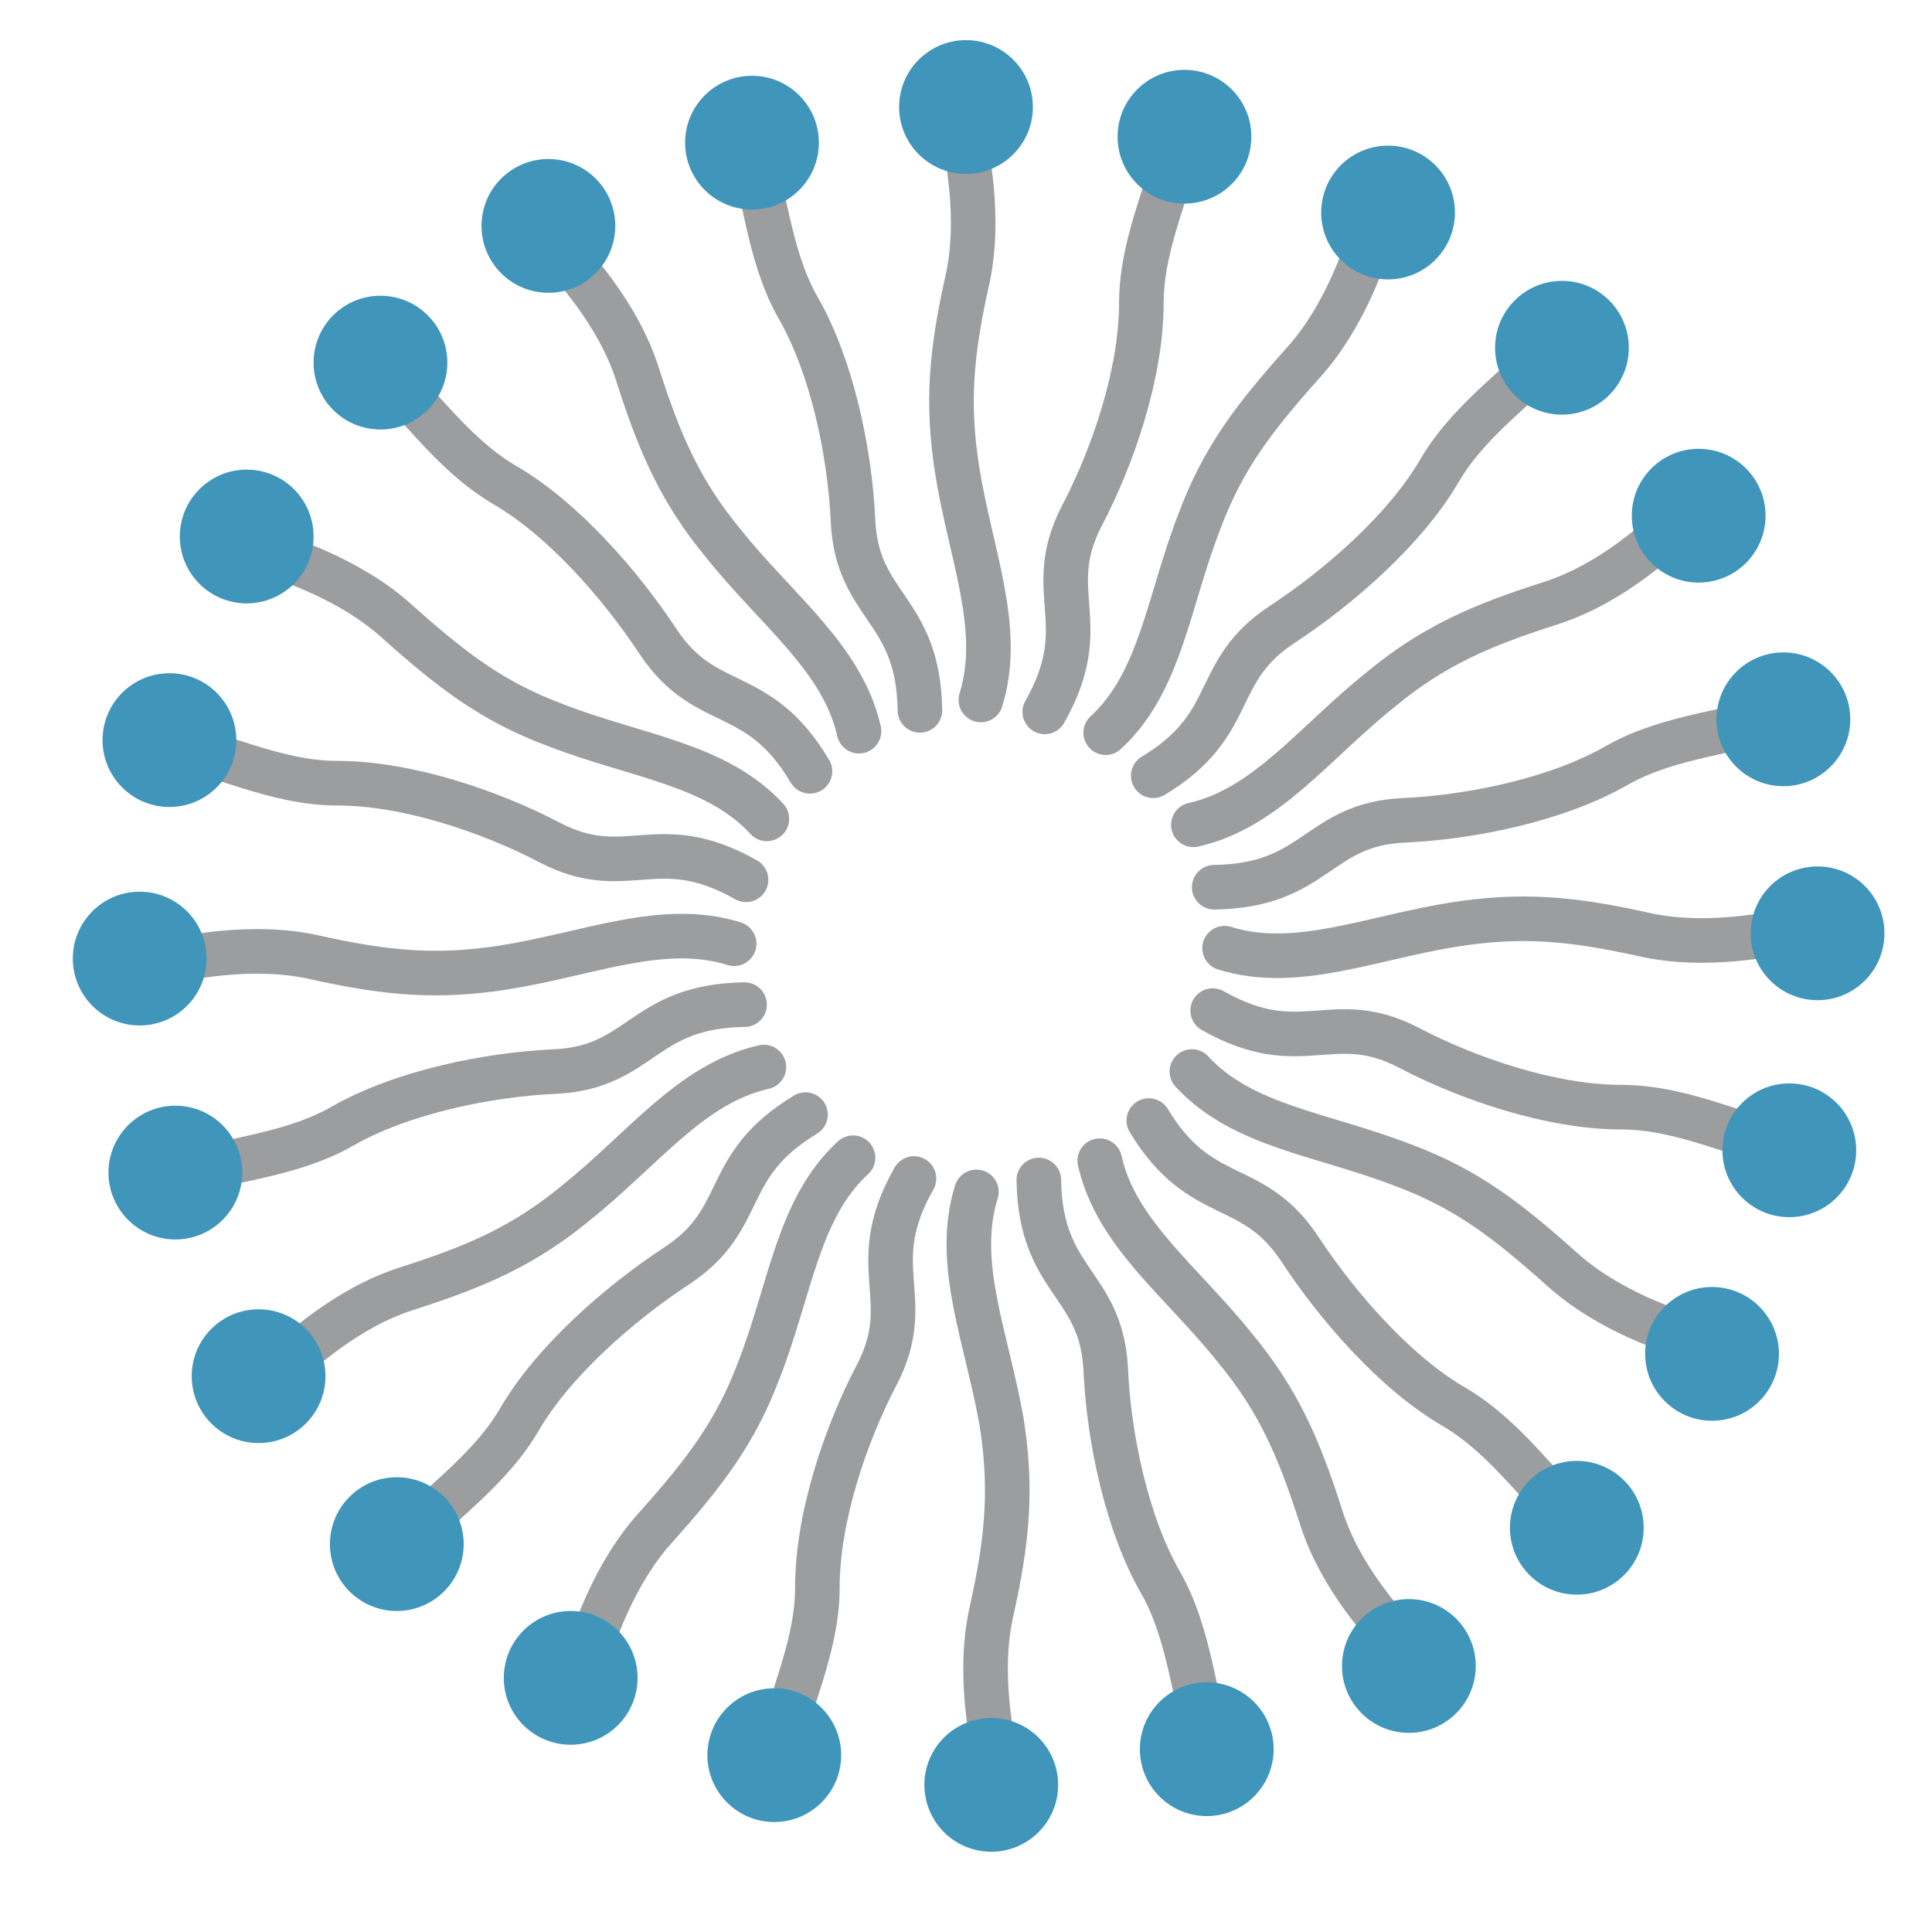
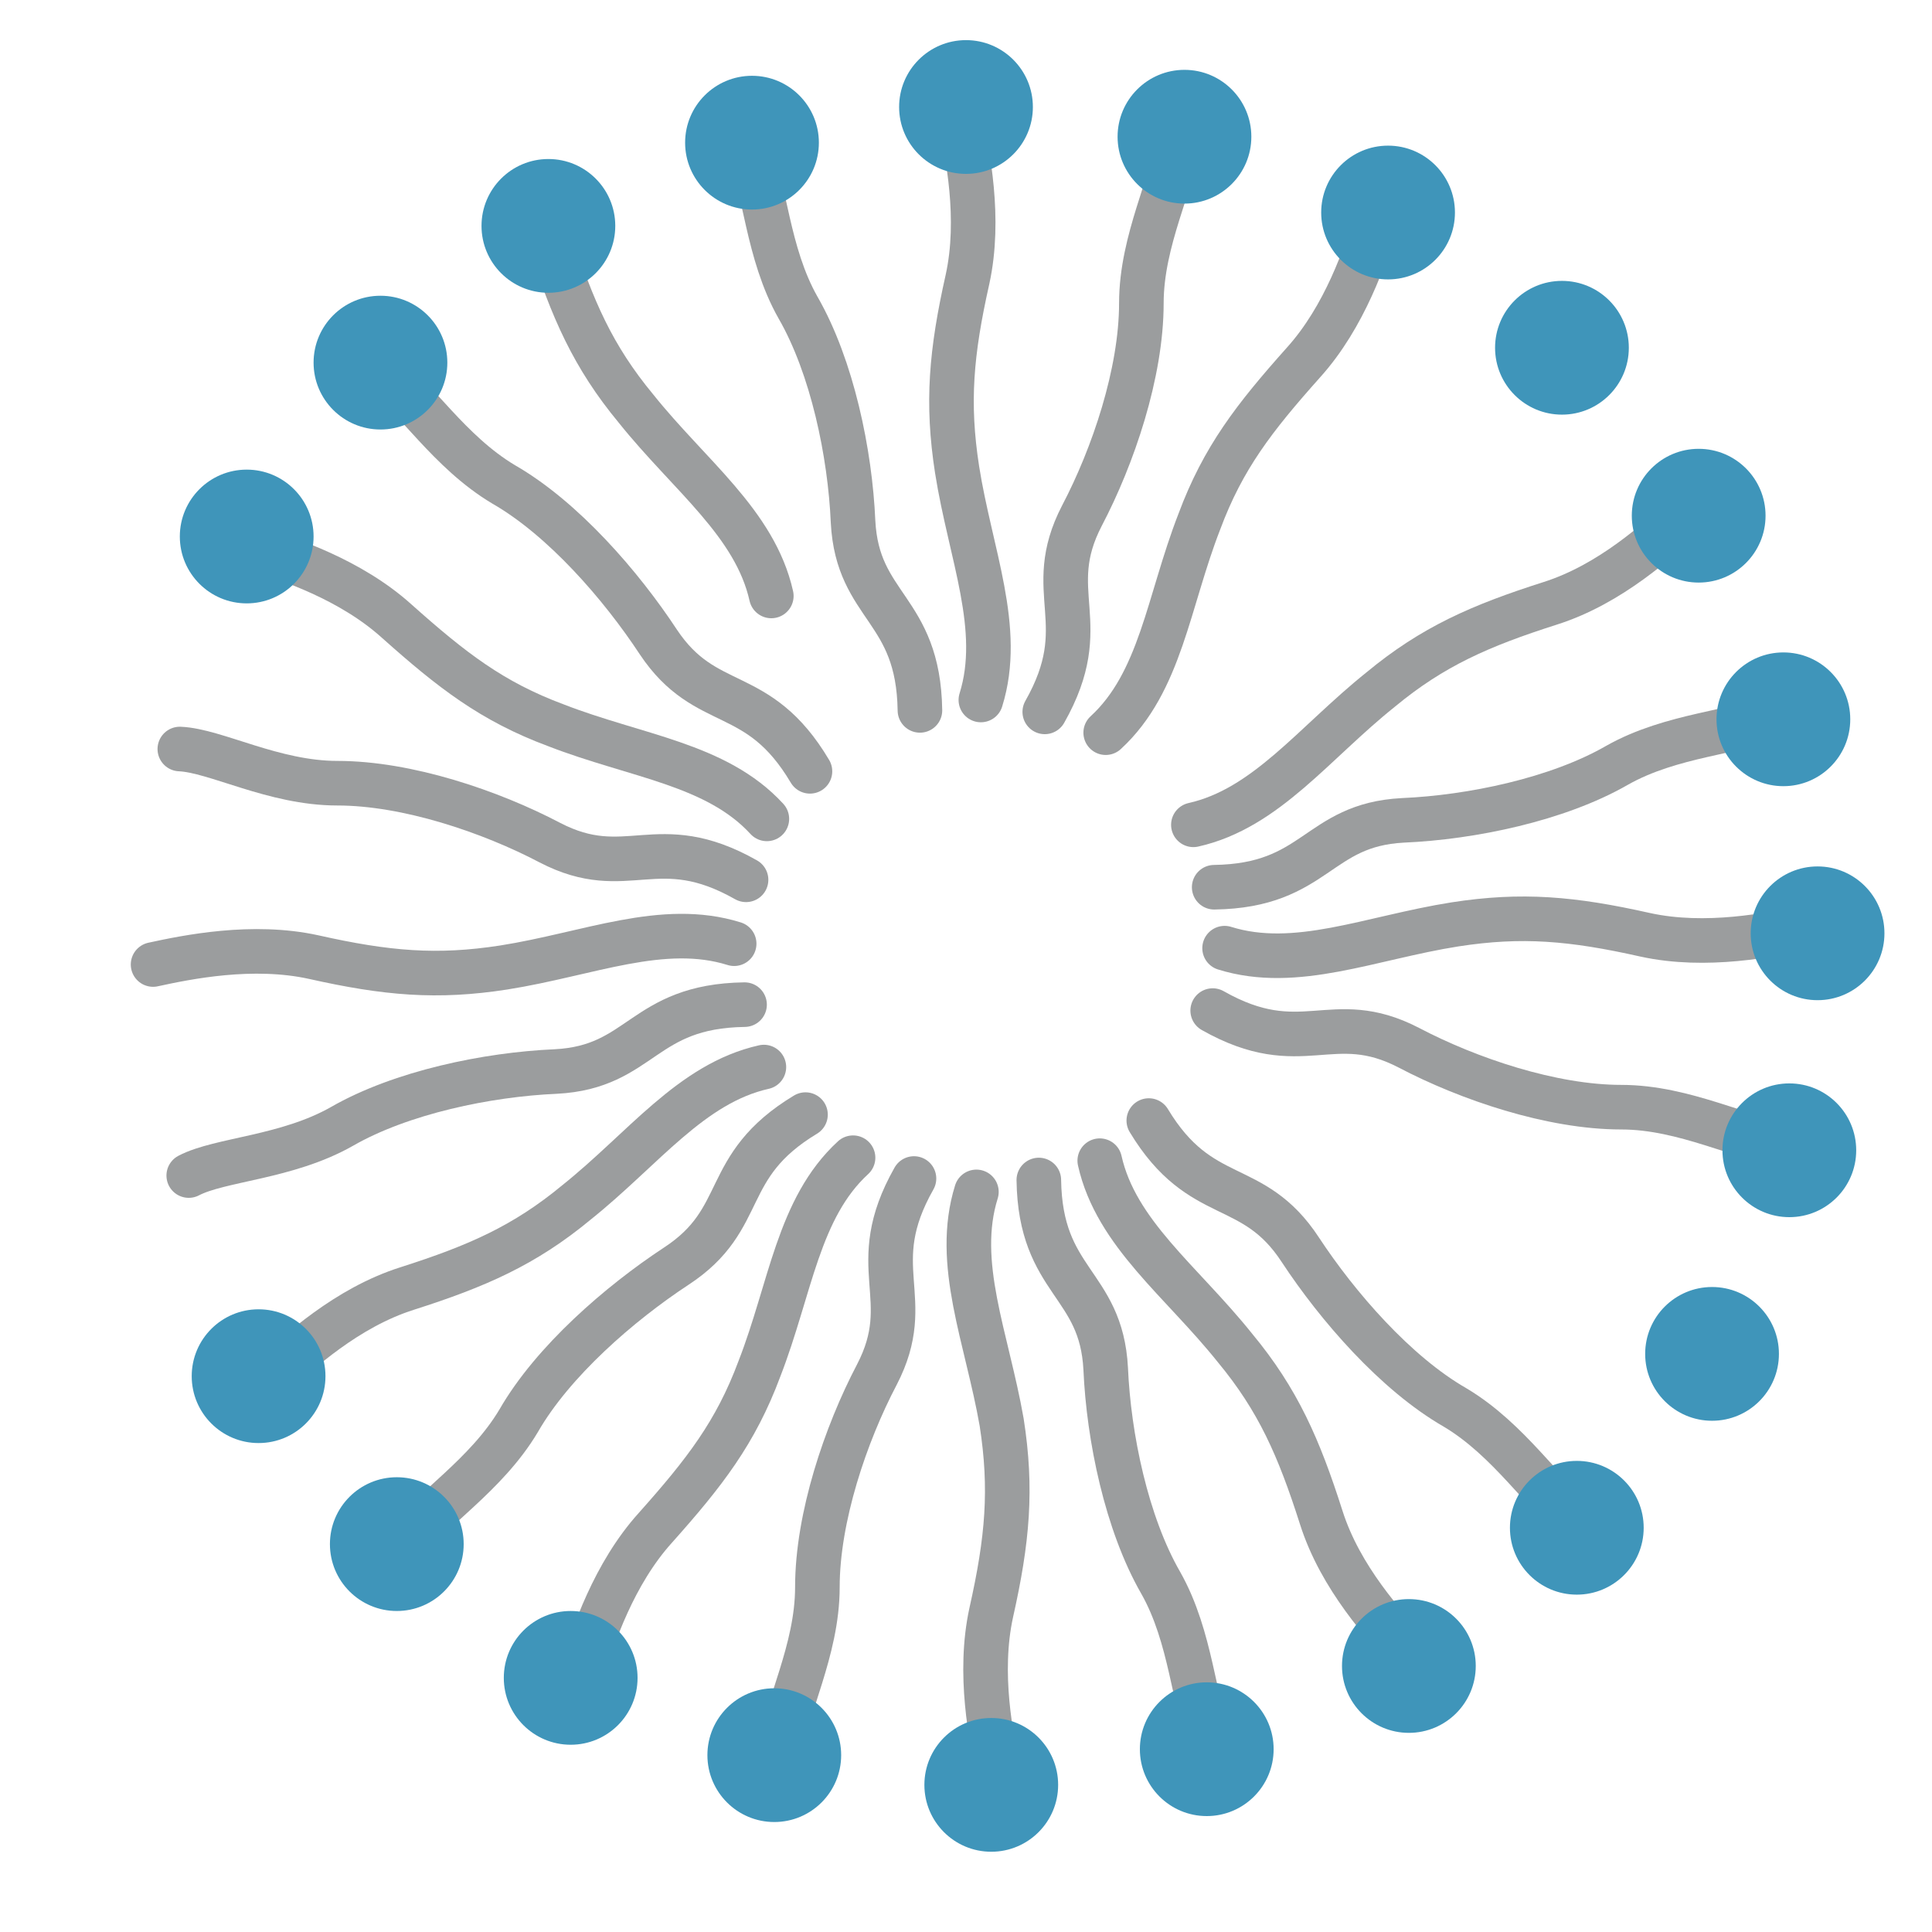
<svg xmlns="http://www.w3.org/2000/svg" version="1.1" id="Layer_1" x="0px" y="0px" viewBox="0 0 130 130" style="enable-background:new 0 0 130 130;" xml:space="preserve">
  <style type="text/css">
	.st0{fill:none;stroke:#9B9D9E;stroke-width:3;stroke-linecap:round;stroke-miterlimit:10;}
	.st1{fill:#3F95BA;}
</style>
  <g>
    <path class="st0" d="M10.3,64.9c2.3-0.5,6.7-1.4,10.8-0.5c4.9,1.1,8.3,1.4,12.8,0.7c5.7-0.9,10.7-3.1,15.5-1.6" />
-     <circle class="st1" cx="9.4" cy="64.5" r="4.5" />
    <path class="st0" d="M12.7,79.1c2.1-1.1,6.6-1.2,10.3-3.3c4-2.3,9.8-3.5,14.4-3.7c5.8-0.3,5.8-4.4,12.7-4.5" />
-     <circle class="st1" cx="11.8" cy="78.9" r="4.5" />
    <path class="st0" d="M18.3,92.6c1.8-1.6,5-4.6,9.1-5.9c4.7-1.5,7.9-2.9,11.4-5.8c4.5-3.6,7.7-8,12.6-9.1" />
    <circle class="st1" cx="17.4" cy="92.6" r="4.5" />
    <path class="st0" d="M27.6,103.6c1.3-2,5.1-4.3,7.3-8c2.3-4,6.8-7.9,10.6-10.4c4.9-3.2,2.9-6.7,8.7-10.2" />
    <circle class="st1" cx="26.7" cy="103.9" r="4.5" />
    <path class="st0" d="M39.2,112.4c0.7-2.3,2.1-6.5,4.9-9.6c3.3-3.7,5.4-6.4,7-10.7c2.1-5.4,2.6-10.8,6.3-14.2" />
    <circle class="st1" cx="38.4" cy="112.9" r="4.5" />
    <path class="st0" d="M52.7,117.4c0.1-2.4,2.3-6.3,2.3-10.6c0-4.7,1.9-10.3,4-14.3c2.7-5.2-0.9-7.2,2.5-13.2" />
    <circle class="st1" cx="52.1" cy="118.1" r="4.5" />
    <path class="st0" d="M67.2,119.3c-0.5-2.3-1.4-6.7-0.5-10.8c1.1-4.9,1.4-8.3,0.7-12.8C66.4,90,64.2,85,65.7,80.2" />
    <circle class="st1" cx="66.7" cy="120.1" r="4.5" />
    <path class="st0" d="M81.4,116.8c-1.1-2.1-1.2-6.6-3.3-10.3c-2.3-4-3.5-9.8-3.7-14.4c-0.3-5.8-4.4-5.8-4.5-12.7" />
    <circle class="st1" cx="81.2" cy="117.7" r="4.5" />
    <path class="st0" d="M94.8,111.2c-1.6-1.8-4.6-5-5.9-9.1c-1.5-4.7-2.9-7.9-5.8-11.4c-3.6-4.5-8-7.7-9.1-12.6" />
    <circle class="st1" cx="94.8" cy="112.1" r="4.5" />
    <path class="st0" d="M105.9,102c-2-1.3-4.3-5.1-8-7.3c-4-2.3-7.9-6.8-10.4-10.6c-3.2-4.9-6.7-2.9-10.2-8.7" />
    <circle class="st1" cx="106.1" cy="102.8" r="4.5" />
-     <path class="st0" d="M114.7,90.3c-2.3-0.7-6.5-2.1-9.6-4.9c-3.7-3.3-6.4-5.4-10.7-7c-5.4-2.1-10.8-2.6-14.2-6.3" />
    <circle class="st1" cx="115.2" cy="91.1" r="4.5" />
    <path class="st0" d="M119.7,76.8c-2.4-0.1-6.3-2.3-10.6-2.3c-4.7,0-10.3-1.9-14.3-4c-5.2-2.7-7.2,0.9-13.2-2.5" />
    <circle class="st1" cx="120.4" cy="77.4" r="4.5" />
    <path class="st0" d="M121.5,62.4c-2.3,0.5-6.7,1.4-10.8,0.5c-4.9-1.1-8.3-1.4-12.8-0.7c-5.7,0.9-10.7,3.1-15.5,1.6" />
    <circle class="st1" cx="122.3" cy="62.8" r="4.5" />
    <path class="st0" d="M119.1,48.2c-2.1,1.1-6.6,1.2-10.3,3.3c-4,2.3-9.8,3.5-14.4,3.7c-5.8,0.3-5.8,4.4-12.7,4.5" />
    <circle class="st1" cx="120" cy="48.4" r="4.5" />
    <path class="st0" d="M113.4,34.7c-1.8,1.6-5,4.6-9.1,5.9c-4.7,1.5-7.9,2.9-11.4,5.8c-4.5,3.6-7.7,8-12.6,9.1" />
    <circle class="st1" cx="114.3" cy="34.7" r="4.5" />
-     <path class="st0" d="M104.2,23.6c-1.3,2-5.1,4.3-7.3,8c-2.3,4-6.8,7.9-10.6,10.4c-4.9,3.2-2.9,6.7-8.7,10.2" />
    <circle class="st1" cx="105.1" cy="23.4" r="4.5" />
    <path class="st0" d="M92.6,14.8c-0.7,2.3-2.1,6.5-4.9,9.6c-3.3,3.7-5.4,6.4-7,10.7c-2.1,5.4-2.6,10.8-6.3,14.2" />
    <circle class="st1" cx="93.4" cy="14.3" r="4.5" />
    <path class="st0" d="M79.1,9.8c-0.1,2.4-2.3,6.3-2.3,10.6c0,4.7-1.9,10.3-4,14.3c-2.7,5.2,0.9,7.2-2.5,13.2" />
    <circle class="st1" cx="79.7" cy="9.2" r="4.5" />
    <path class="st0" d="M64.6,8c0.5,2.3,1.4,6.7,0.5,10.8c-1.1,4.9-1.4,8.3-0.7,12.8c0.9,5.7,3.1,10.7,1.6,15.5" />
    <circle class="st1" cx="65" cy="7.2" r="4.5" />
    <path class="st0" d="M50.4,10.4c1.1,2.1,1.2,6.6,3.3,10.3c2.3,4,3.5,9.8,3.7,14.4c0.3,5.8,4.4,5.8,4.5,12.7" />
    <circle class="st1" cx="50.6" cy="9.6" r="4.5" />
-     <path class="st0" d="M37,16.1c1.6,1.8,4.6,5,5.9,9.1c1.5,4.7,2.9,7.9,5.8,11.4c3.6,4.5,8,7.7,9.1,12.6" />
+     <path class="st0" d="M37,16.1c1.5,4.7,2.9,7.9,5.8,11.4c3.6,4.5,8,7.7,9.1,12.6" />
    <circle class="st1" cx="36.9" cy="15.2" r="4.5" />
    <path class="st0" d="M25.9,25.3c2,1.3,4.3,5.1,8,7.3c4,2.3,7.9,6.8,10.4,10.6C47.5,48,51,46,54.5,51.9" />
    <circle class="st1" cx="25.6" cy="24.4" r="4.5" />
    <path class="st0" d="M17.1,36.9c2.3,0.7,6.5,2.1,9.6,4.9c3.7,3.3,6.4,5.4,10.7,7c5.4,2.1,10.8,2.6,14.2,6.3" />
    <circle class="st1" cx="16.6" cy="36.1" r="4.5" />
    <path class="st0" d="M12.1,50.4c2.4,0.1,6.3,2.3,10.6,2.3c4.7,0,10.3,1.9,14.3,4c5.2,2.7,7.2-0.9,13.2,2.5" />
-     <circle class="st1" cx="11.4" cy="49.8" r="4.5" />
  </g>
</svg>